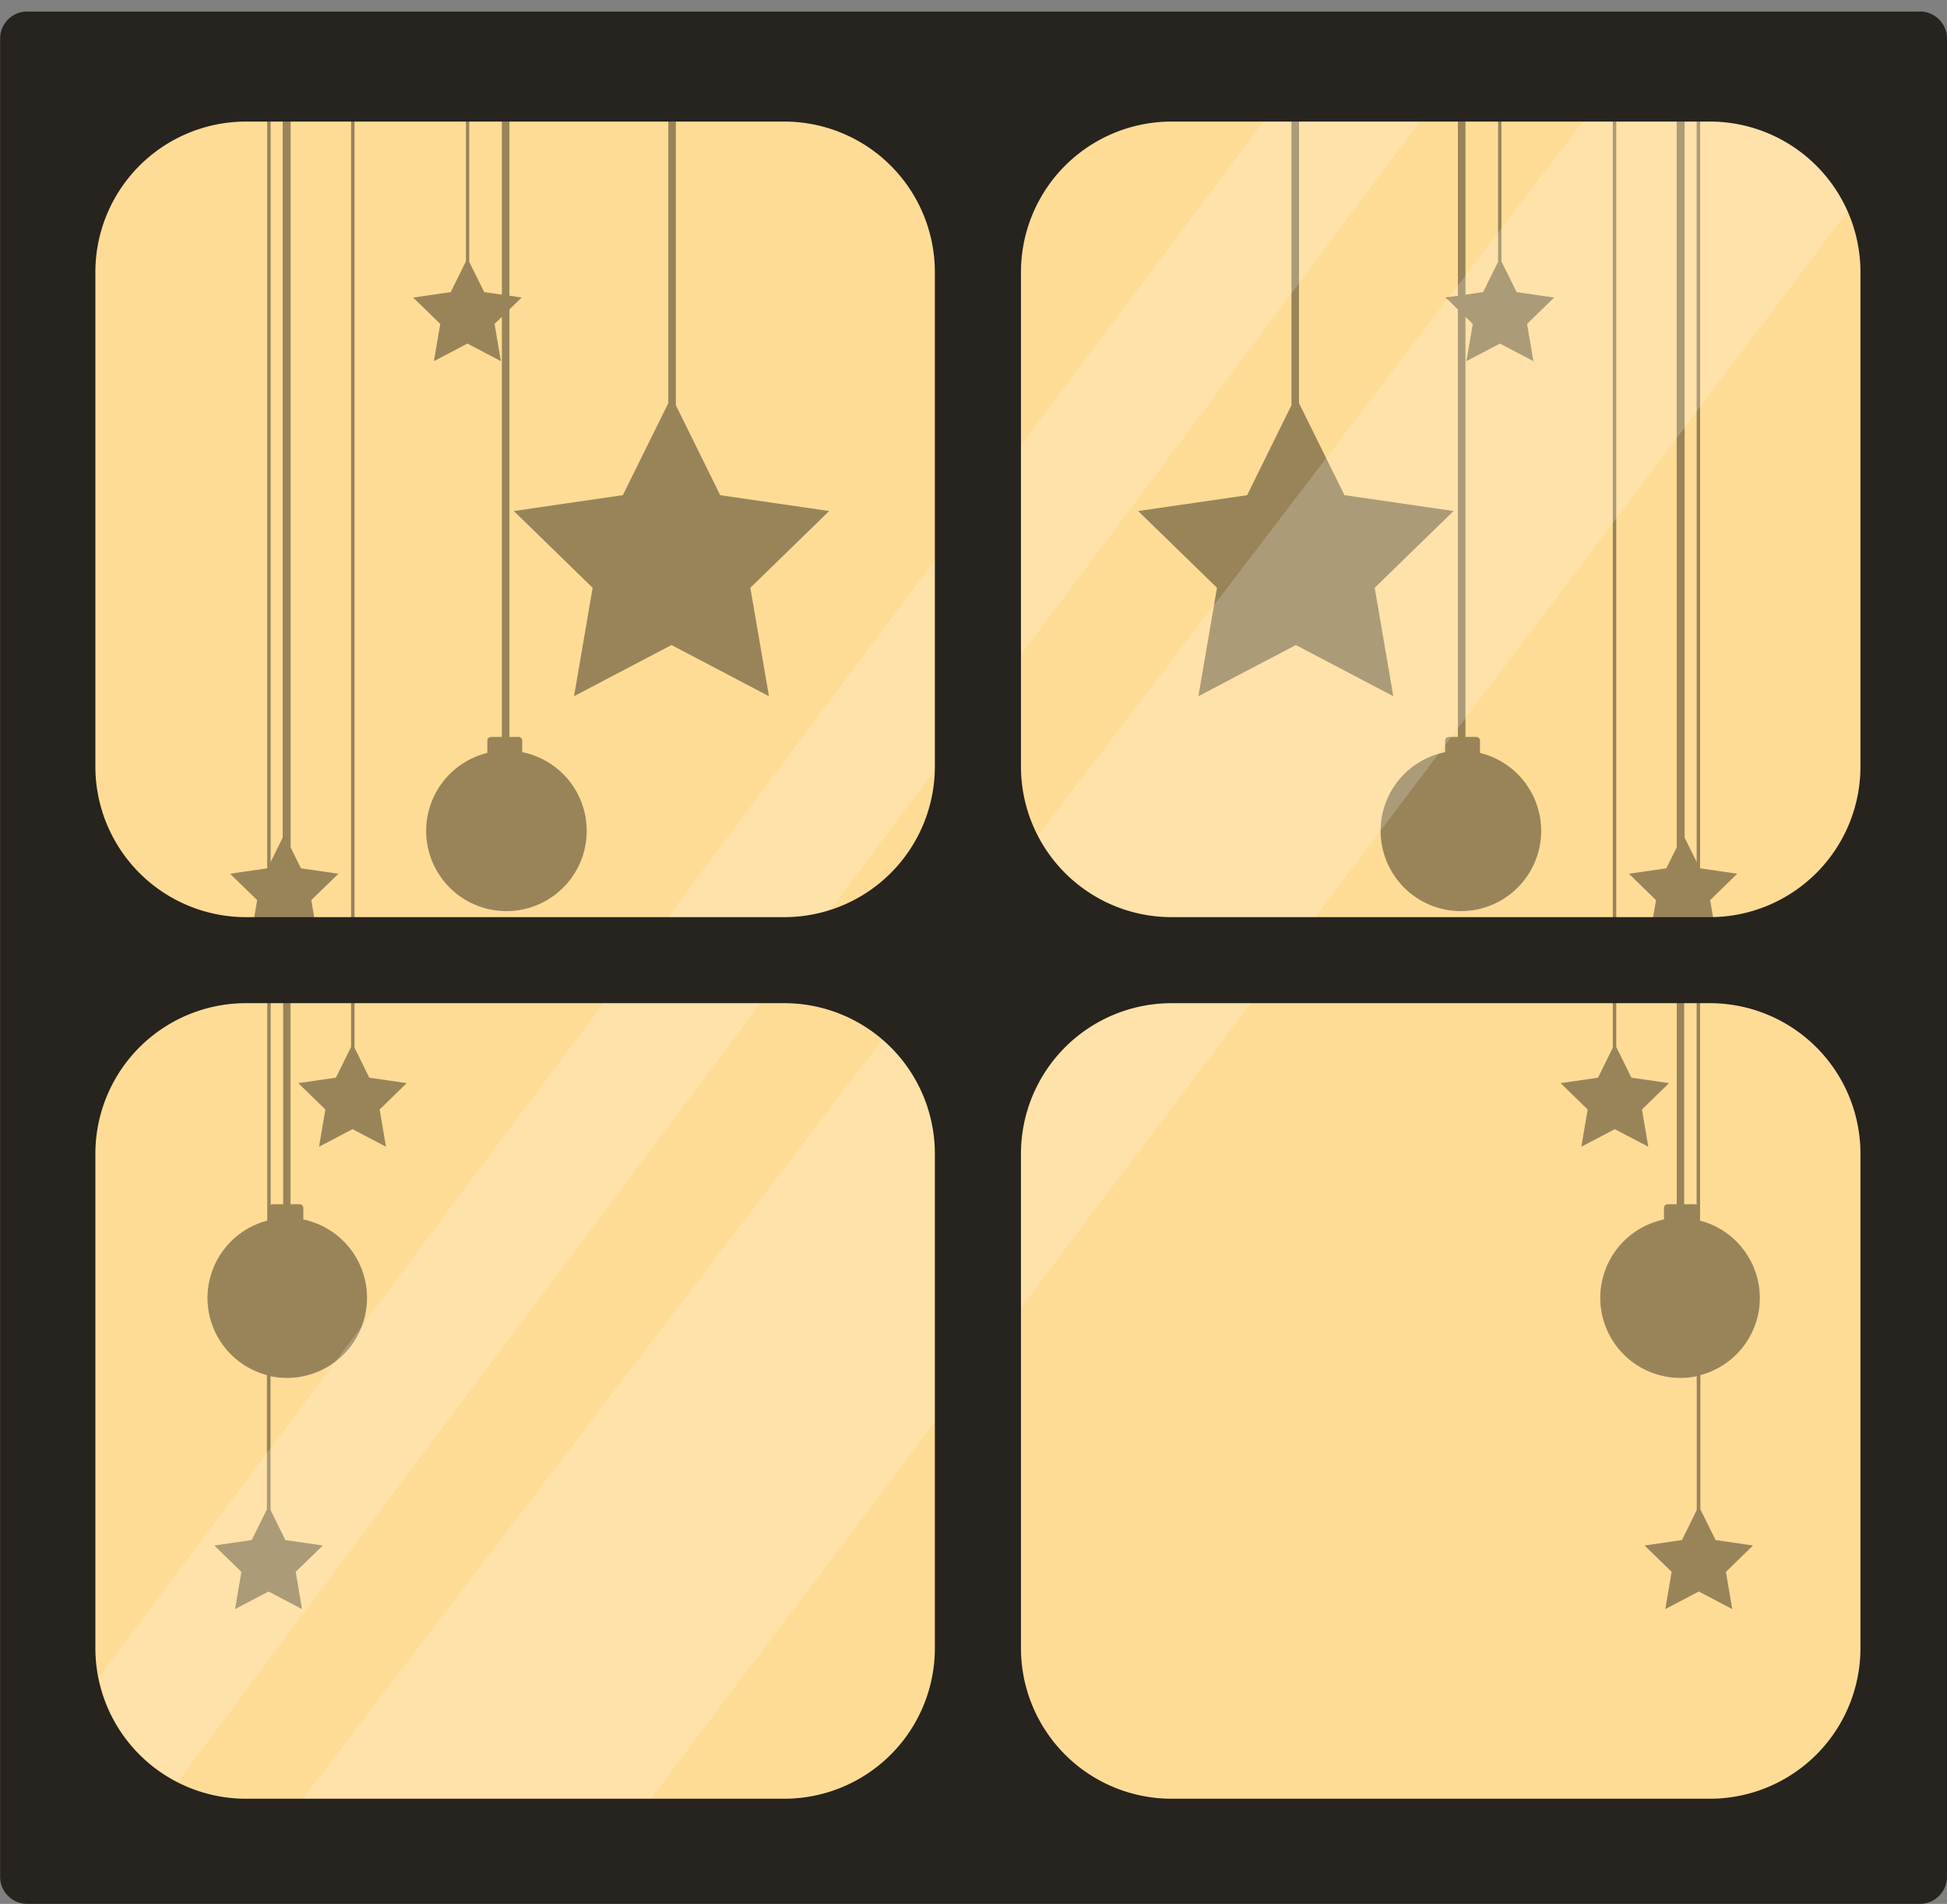
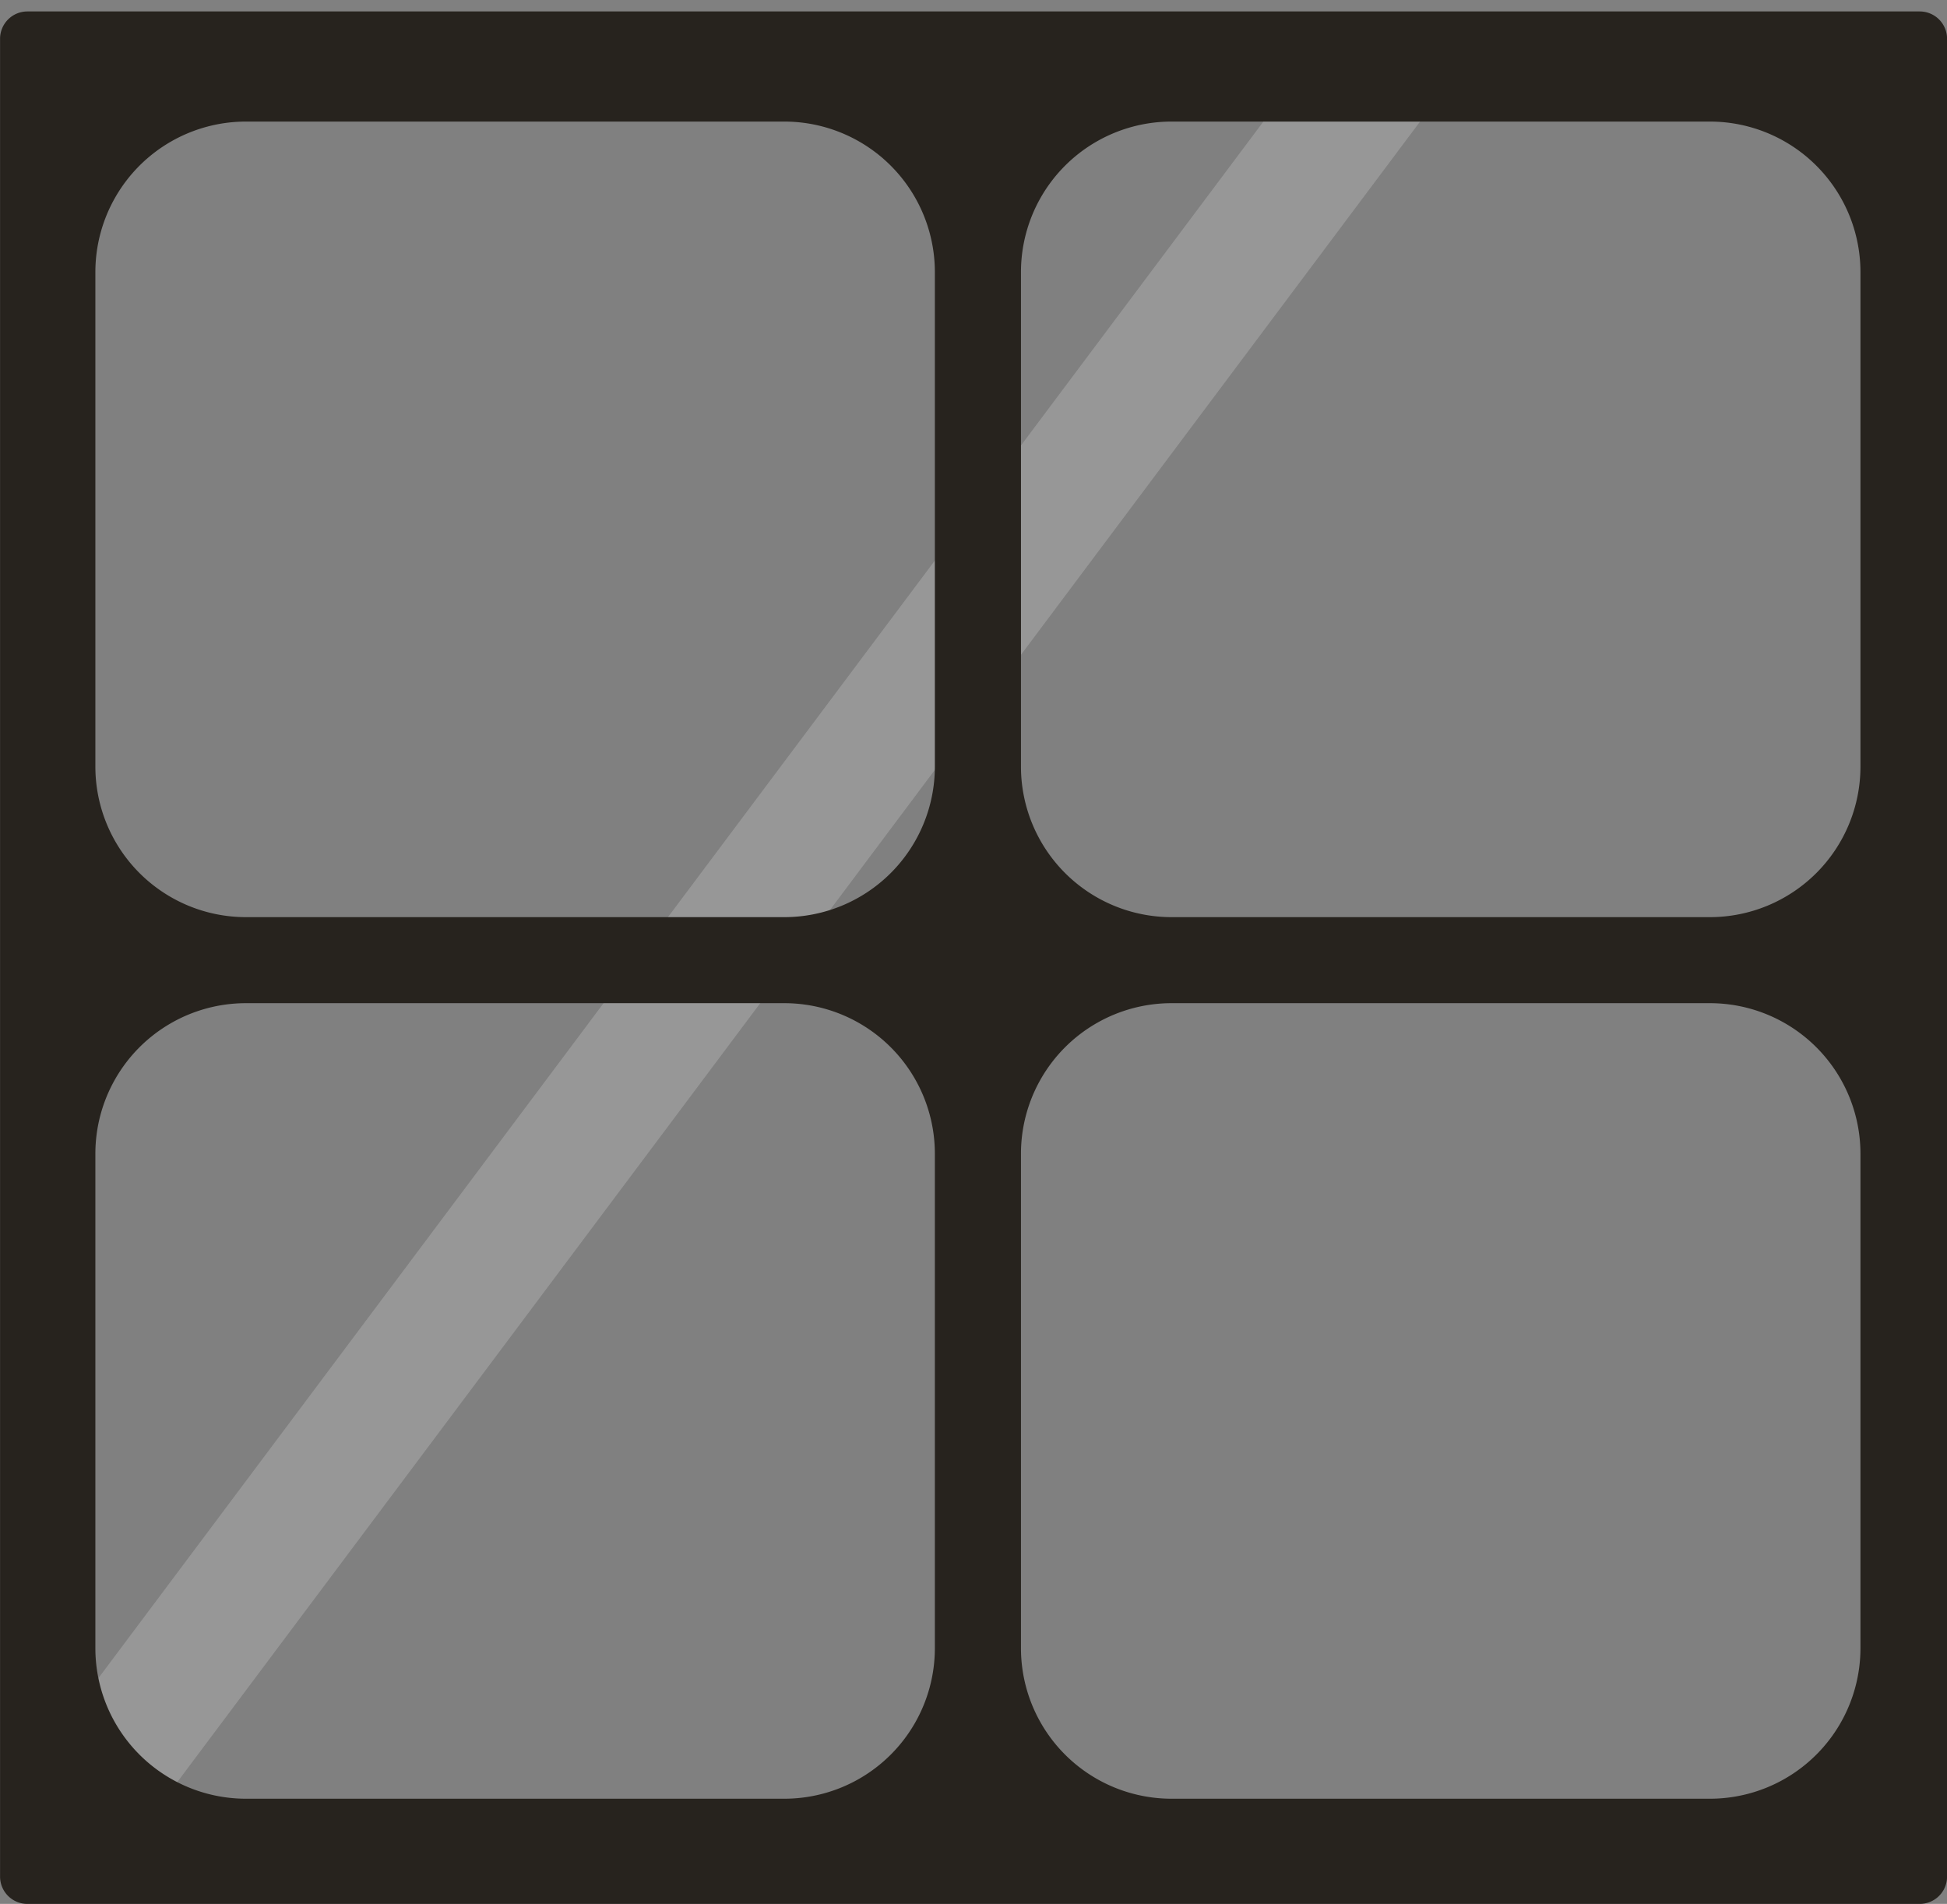
<svg xmlns="http://www.w3.org/2000/svg" width="92.172" height="90.14" viewBox="0 0 92.172 90.14">
  <rect x="0" y="0" width="92.172" height="90.14" fill="#808080" stroke="none" />
  <defs>
    <clipPath id="clip-path">
-       <rect id="Rectangle_479" data-name="Rectangle 479" width="91" height="89.911" fill="#fff" stroke="#707070" stroke-width="1" />
-     </clipPath>
+       </clipPath>
  </defs>
  <g id="Composant_1_8" data-name="Composant 1 8" transform="translate(0 0.542)">
-     <rect id="Rectangle_81" data-name="Rectangle 81" width="92.172" height="89.598" rx="1.376" fill="#ffdc96" />
    <g id="Groupe_de_masques_32" data-name="Groupe de masques 32" transform="translate(0.23 -0.542)" clip-path="url(#clip-path)">
      <g id="Groupe_725" data-name="Groupe 725" transform="translate(9.593 4.283)">
        <g id="Groupe_132" data-name="Groupe 132" transform="translate(44.053 0)" opacity="0.4">
          <path id="Tracé_969" data-name="Tracé 969" d="M1154.741,778.151l-2.152-4.356v-14.8h-.358v14.9l-2.1,4.259-5.158.749,3.733,3.635-.881,5.133,4.614-2.423,4.614,2.423-.881-5.133,3.733-3.635Z" transform="translate(-1144.969 -758.992)" />
          <path id="Tracé_970" data-name="Tracé 970" d="M1163.609,768.538l-.719-1.456v-8.09h-.159v8.115l-.707,1.431-.836.121v-9.668h-.358v9.719l-.579.085.579.563V789.6h-.433a.172.172,0,0,0-.172.171v.549a3.8,3.8,0,1,0,1.651.035v-.584a.172.172,0,0,0-.172-.171h-.516V769.707l.346.338-.3,1.763,1.585-.832,1.585.832-.3-1.763,1.282-1.248Z" transform="translate(-1145.688 -758.992)" />
-           <path id="Tracé_971" data-name="Tracé 971" d="M1169.578,805.731l-.719-1.456V758.992h-.163v45.317l-.7,1.423-1.772.257,1.282,1.249-.3,1.763,1.585-.832,1.585.832-.3-1.763,1.282-1.249Z" transform="translate(-1146.221 -758.992)" />
-           <path id="Tracé_972" data-name="Tracé 972" d="M1175.773,816.161a3.79,3.79,0,0,0-2.83-3.662V798.678l.778.409-.3-1.763,1.282-1.249-1.758-.256V758.992h-.163v36.526l-.57-1.154V758.992h-.376v35.837l-.49.989-1.772.258,1.283,1.249-.3,1.763,1.282-.673v13.309h-.433a.171.171,0,0,0-.172.171v.549a3.791,3.791,0,1,0,1.552,7.422V826.2l-.7,1.422-1.771.258,1.282,1.248-.3,1.763,1.585-.832,1.585.832-.3-1.763,1.283-1.248-1.772-.258-.72-1.455v-6.354A3.785,3.785,0,0,0,1175.773,816.161Zm-2.993-4.408a.16.16,0,0,0-.073-.03h-.516V798.284l.589.309Z" transform="translate(-1146.337 -758.992)" />
+           <path id="Tracé_971" data-name="Tracé 971" d="M1169.578,805.731l-.719-1.456V758.992h-.163v45.317Z" transform="translate(-1146.221 -758.992)" />
        </g>
        <g id="Groupe_133" data-name="Groupe 133" transform="translate(0 0)" opacity="0.4">
          <path id="Tracé_973" data-name="Tracé 973" d="M1118.729,778.151l2.152-4.356v-14.8h.358v14.9l2.1,4.259,5.158.749-3.732,3.635.881,5.133-4.614-2.423-4.614,2.423.881-5.133-3.733-3.635Z" transform="translate(-1099.066 -758.992)" />
          <path id="Tracé_974" data-name="Tracé 974" d="M1110.283,768.538l.719-1.456v-8.09h.158v8.115l.708,1.431.836.121v-9.668h.358v9.719l.579.085-.579.563V789.6h.433a.172.172,0,0,1,.172.171v.549a3.8,3.8,0,1,1-1.651.035v-.584a.172.172,0,0,1,.171-.171h.517V769.707l-.346.338.3,1.763-1.585-.832-1.586.832.3-1.763-1.283-1.248Z" transform="translate(-1098.768 -758.992)" />
          <path id="Tracé_975" data-name="Tracé 975" d="M1104.506,805.731l.719-1.456V758.992h.163v45.317l.7,1.423,1.772.257-1.282,1.249.3,1.763-1.585-.832-1.585.832.3-1.763-1.282-1.249Z" transform="translate(-1098.428 -758.992)" />
          <path id="Tracé_976" data-name="Tracé 976" d="M1098.158,816.161a3.79,3.79,0,0,1,2.829-3.662V798.678l-.778.409.3-1.763-1.283-1.249,1.758-.256V758.992h.164v36.526l.57-1.154V758.992h.376v35.837l.489.989,1.771.258-1.282,1.249.3,1.763-1.282-.673v13.309h.433a.171.171,0,0,1,.172.171v.549a3.791,3.791,0,1,1-1.552,7.422V826.2l.7,1.422,1.772.258-1.282,1.248.3,1.763-1.585-.832-1.585.832.3-1.763-1.283-1.248,1.772-.258.719-1.455v-6.354A3.785,3.785,0,0,1,1098.158,816.161Zm2.993-4.408a.159.159,0,0,1,.073-.03h.516V798.284l-.589.309Z" transform="translate(-1098.158 -758.992)" />
        </g>
      </g>
    </g>
-     <path id="Rectangle_29-23" data-name="Rectangle 29-23" d="M1167.244,755.256l10.262,7.189-61.695,81.822-14.889-2.11Z" transform="translate(-1088.497 -755.026)" fill="#fff" opacity="0.187" style="isolation: isolate" />
    <path id="Rectangle_30-23" data-name="Rectangle 30-23" d="M1151.183,755.438l4.853,3.426-62.563,83.6-4.853-3.426Z" transform="translate(-1087.772 -755.037)" fill="#fff" opacity="0.187" style="isolation: isolate" />
    <path id="Tracé_977" data-name="Tracé 977" d="M1178.6,755.012h-89.584a1.294,1.294,0,0,0-1.294,1.293v87.012a1.294,1.294,0,0,0,1.294,1.293H1178.6a1.294,1.294,0,0,0,1.294-1.293V756.3A1.294,1.294,0,0,0,1178.6,755.012Zm-46.624,77.493a7.129,7.129,0,0,1-7.133,7.125h-25.476a7.129,7.129,0,0,1-7.133-7.125V809.09a7.129,7.129,0,0,1,7.133-7.125h25.476a7.129,7.129,0,0,1,7.133,7.125Zm0-41.739a7.13,7.13,0,0,1-7.133,7.126h-25.476a7.13,7.13,0,0,1-7.133-7.126V767.351a7.129,7.129,0,0,1,7.133-7.125h25.476a7.129,7.129,0,0,1,7.133,7.125Zm43.818,41.739a7.129,7.129,0,0,1-7.133,7.125h-25.476a7.129,7.129,0,0,1-7.133-7.125V809.09a7.129,7.129,0,0,1,7.133-7.125h25.476a7.129,7.129,0,0,1,7.133,7.125Zm0-41.739a7.13,7.13,0,0,1-7.133,7.126h-25.476a7.13,7.13,0,0,1-7.133-7.126V767.351a7.129,7.129,0,0,1,7.133-7.125h25.476a7.129,7.129,0,0,1,7.133,7.125Z" transform="translate(-1087.719 -755.012)" fill="#27231e" />
  </g>
</svg>